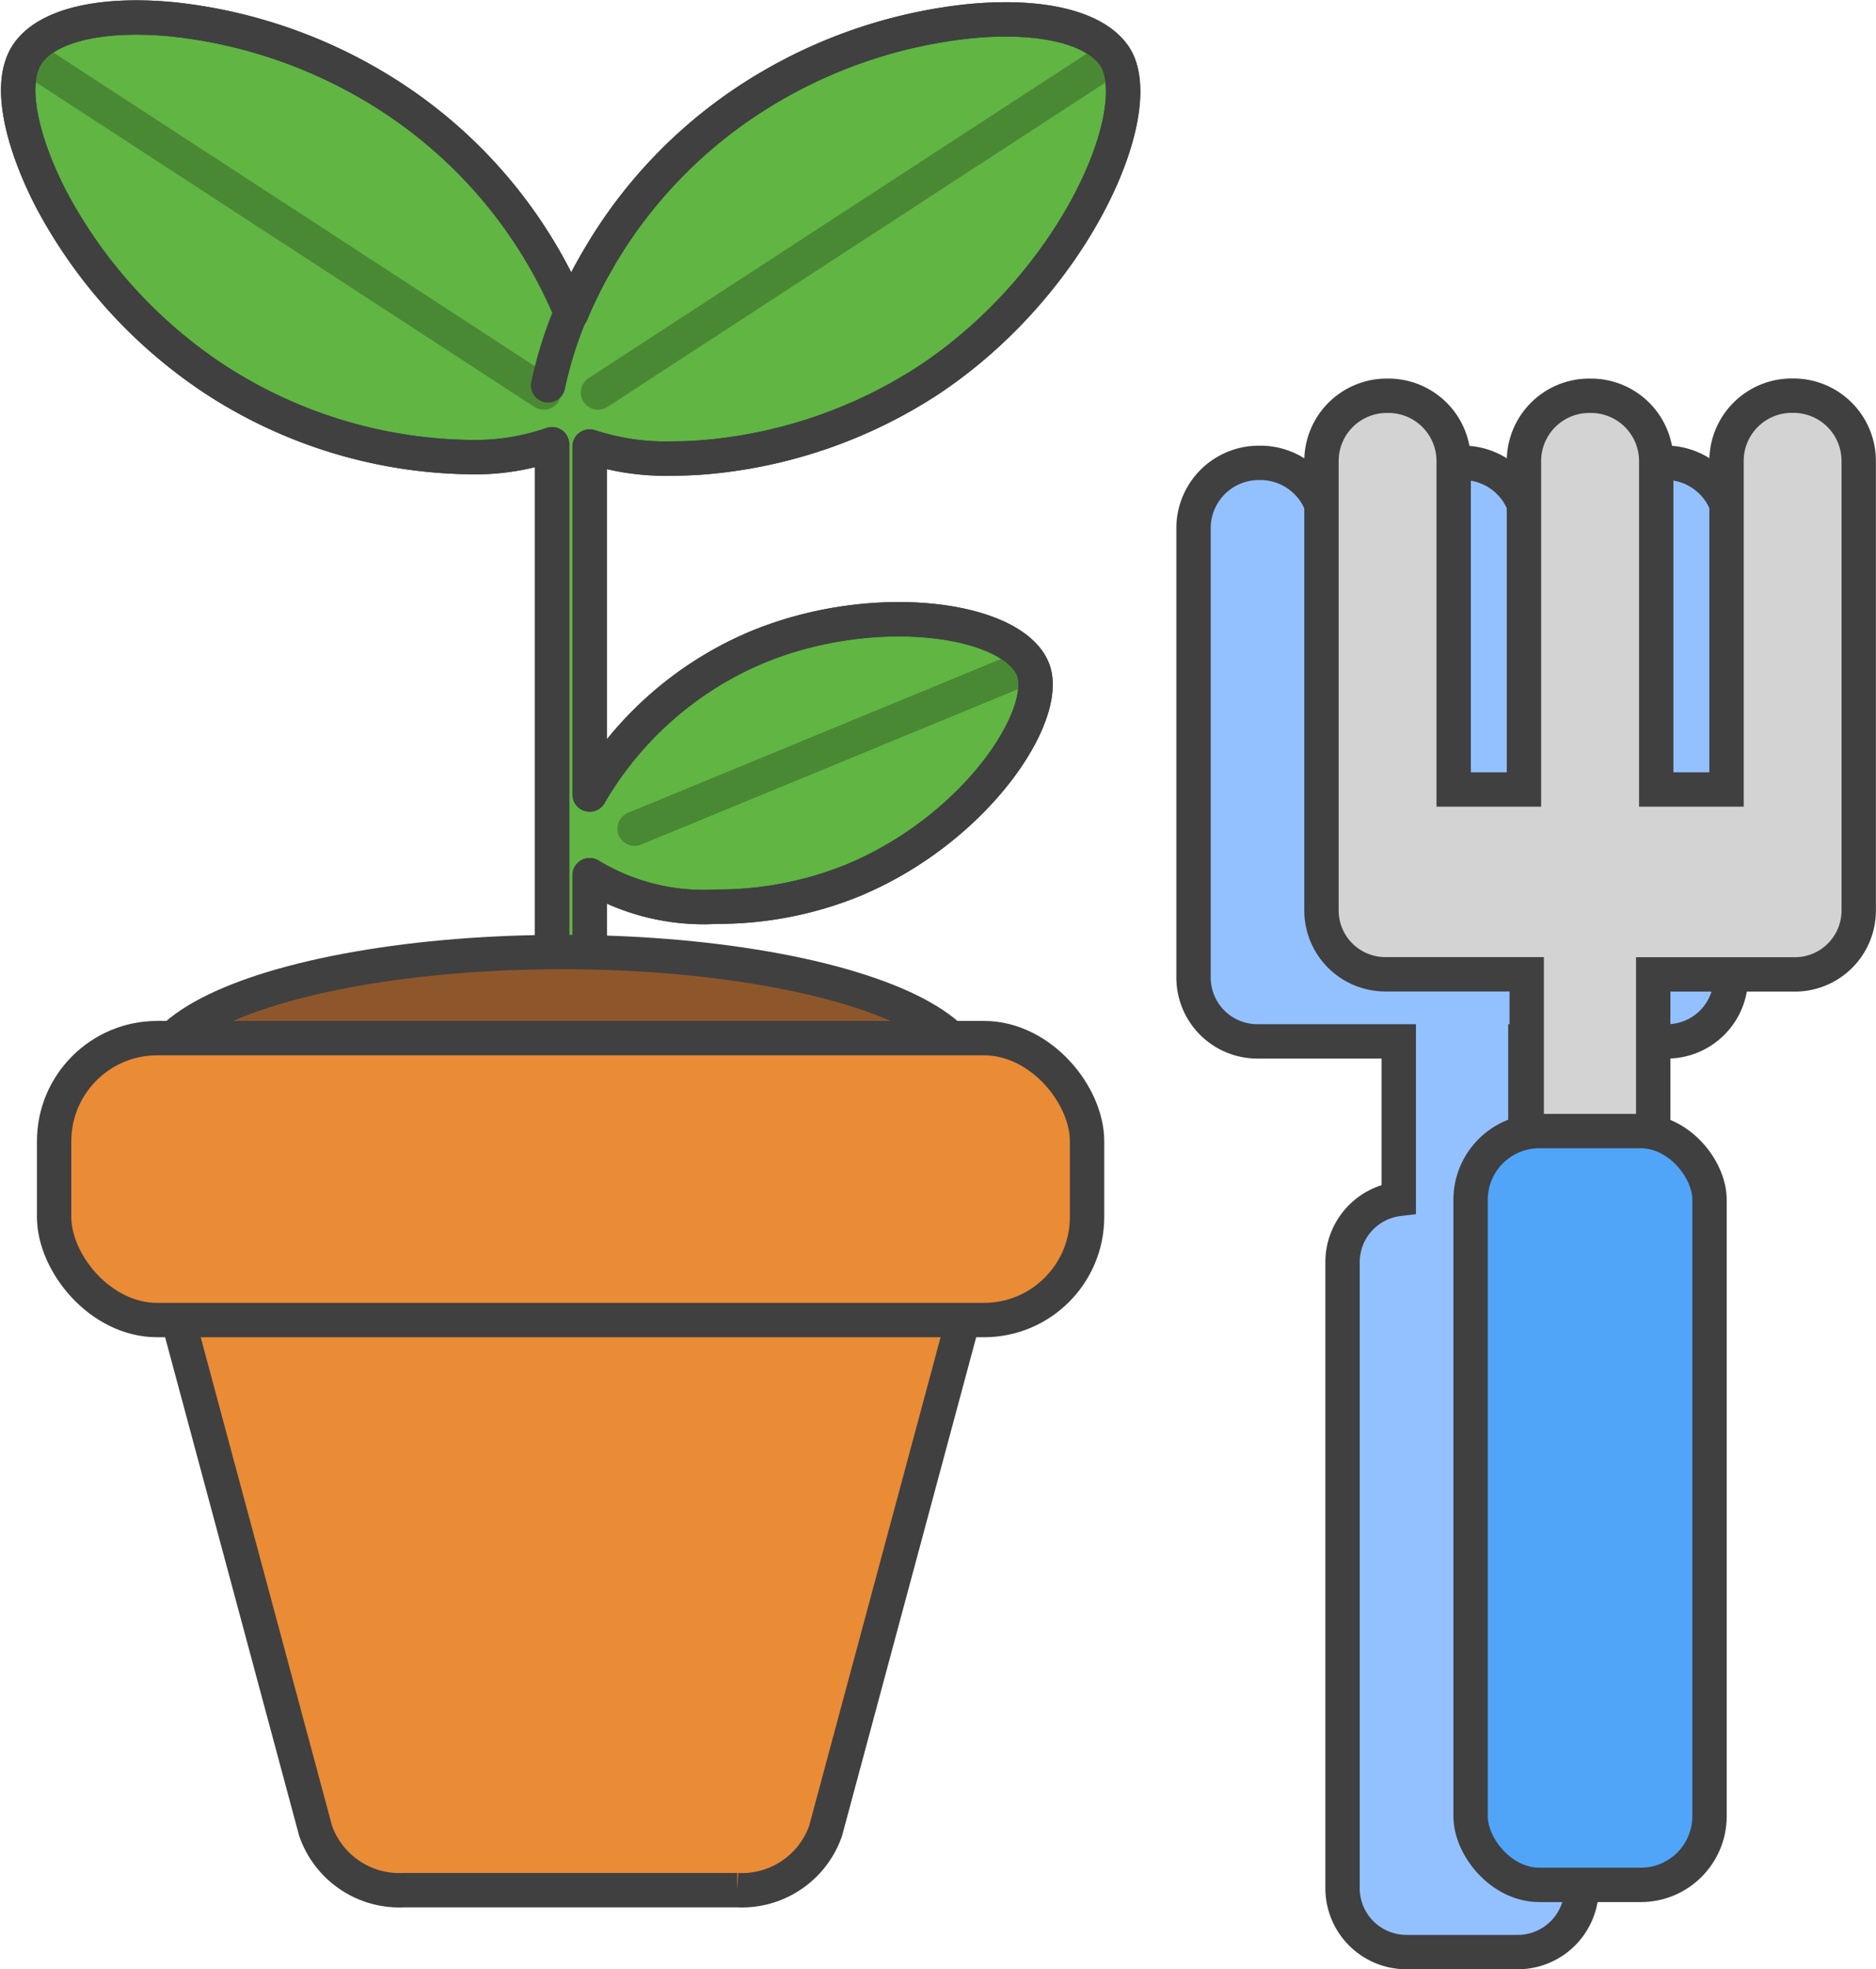
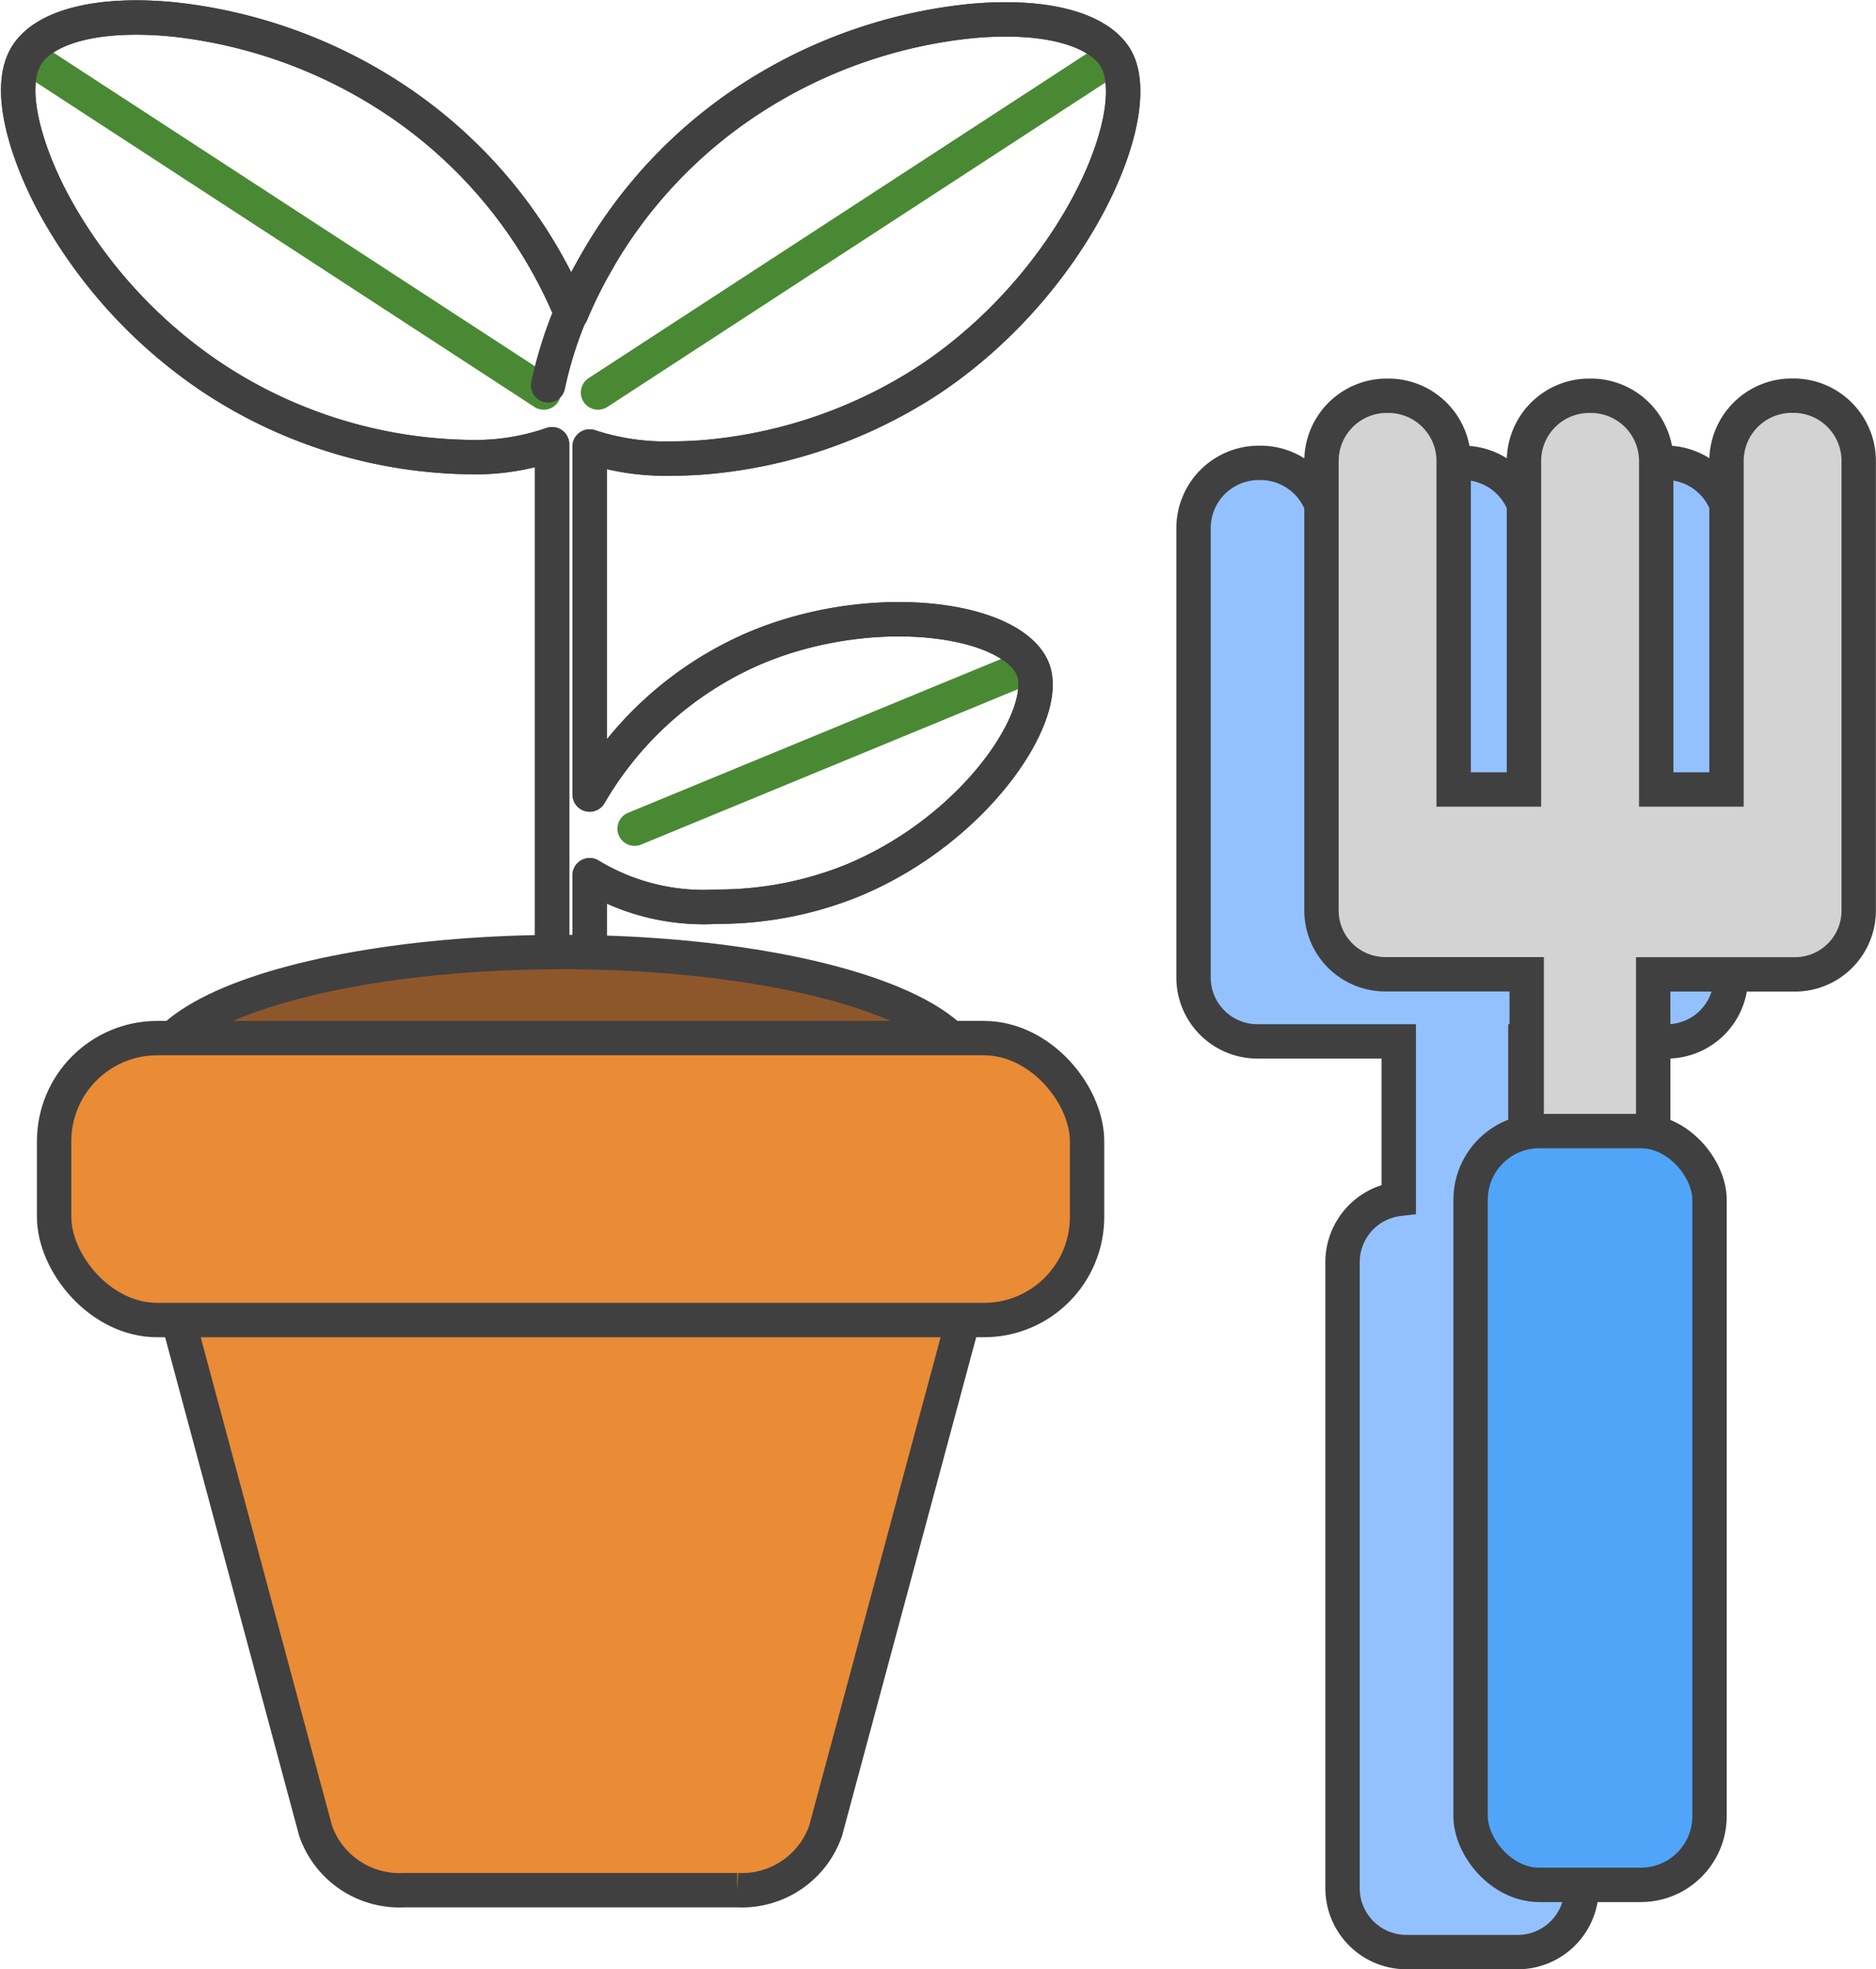
<svg xmlns="http://www.w3.org/2000/svg" width="54.589" height="57.279" viewBox="0 0 54.589 57.279">
  <g id="New_Landscaping_Icon" data-name="New Landscaping Icon" transform="translate(-523.819 -872.992)">
-     <path id="Path_5808" data-name="Path 5808" d="M22.219,19.08a10.216,10.216,0,0,0-4.841,4.272V13.229a7.044,7.044,0,0,0,2.4.35c.314,0,.623-.013.915-.036a14.092,14.092,0,0,0,6.58-2.266c4.294-2.863,6.389-7.886,5.378-9.4C32.087,1.035,30.5.653,28.405.861A14.451,14.451,0,0,0,21.9,3.222a13.856,13.856,0,0,0-5.058,6.134,13.843,13.843,0,0,0-5.079-6.189A14.467,14.467,0,0,0,5.257.805C3.158.6,1.575.979,1.015,1.819c-.628.943-.04,2.82.719,4.264a14.313,14.313,0,0,0,4.658,5.139,13.919,13.919,0,0,0,7.476,2.315,6.819,6.819,0,0,0,2.416-.374V40.051h1.094V25.7a6.4,6.4,0,0,0,3.7.915,10.433,10.433,0,0,0,3.968-.769c3.6-1.5,5.768-4.847,5.224-6.152-.617-1.477-4.63-2.04-8.048-.614" transform="translate(523.599 872.751)" fill="#60b543" />
    <path id="Path_5809" data-name="Path 5809" d="M22.219,19.08a10.216,10.216,0,0,0-4.841,4.272V13.229a7.044,7.044,0,0,0,2.4.35c.314,0,.623-.013.915-.036a14.092,14.092,0,0,0,6.58-2.266c4.294-2.863,6.389-7.886,5.378-9.4C32.087,1.035,30.5.653,28.405.861A14.451,14.451,0,0,0,21.9,3.222a13.856,13.856,0,0,0-5.058,6.134,13.843,13.843,0,0,0-5.079-6.189A14.467,14.467,0,0,0,5.257.805C3.158.6,1.575.979,1.015,1.819c-.628.943-.04,2.82.719,4.264a14.313,14.313,0,0,0,4.658,5.139,13.919,13.919,0,0,0,7.476,2.315,6.819,6.819,0,0,0,2.416-.374V40.051h1.094V25.7a6.4,6.4,0,0,0,3.7.915,10.433,10.433,0,0,0,3.968-.769c3.6-1.5,5.768-4.847,5.224-6.152C29.649,18.216,25.636,17.653,22.219,19.08Z" transform="translate(523.599 872.751)" fill="none" stroke="#404040" stroke-linejoin="round" stroke-width="1" />
    <line id="Line_1011" data-name="Line 1011" y1="9.785" x2="15.026" transform="translate(541.22 874.625)" fill="none" stroke="#4a8933" stroke-linecap="round" stroke-width="1" />
    <line id="Line_1012" data-name="Line 1012" y1="4.616" x2="11.197" transform="translate(542.285 892.481)" fill="none" stroke="#4a8933" stroke-linecap="round" stroke-width="1" />
    <line id="Line_1013" data-name="Line 1013" x1="15.026" y1="9.785" transform="translate(524.616 874.625)" fill="none" stroke="#4a8933" stroke-linecap="round" stroke-width="1" />
    <path id="Path_5810" data-name="Path 5810" d="M34.191,18.706a11.993,11.993,0,0,1,1.562-3.725" transform="translate(505.722 865.144)" fill="#ea8b36" />
    <path id="Path_5811" data-name="Path 5811" d="M22.219,19.08a10.216,10.216,0,0,0-4.841,4.272V13.229a7.044,7.044,0,0,0,2.4.35c.314,0,.623-.013.915-.036a14.092,14.092,0,0,0,6.58-2.266c4.294-2.863,6.389-7.886,5.378-9.4C32.087,1.035,30.5.653,28.405.861A14.451,14.451,0,0,0,21.9,3.222a13.856,13.856,0,0,0-5.058,6.134,13.843,13.843,0,0,0-5.079-6.189A14.467,14.467,0,0,0,5.257.805C3.158.6,1.575.979,1.015,1.819c-.628.943-.04,2.82.719,4.264a14.313,14.313,0,0,0,4.658,5.139,13.919,13.919,0,0,0,7.476,2.315,6.819,6.819,0,0,0,2.416-.374V40.051h1.094V25.7a6.4,6.4,0,0,0,3.7.915,10.433,10.433,0,0,0,3.968-.769c3.6-1.5,5.768-4.847,5.224-6.152C29.649,18.216,25.636,17.653,22.219,19.08Z" transform="translate(523.599 872.751)" fill="none" stroke="#404040" stroke-linejoin="round" stroke-width="1" />
    <path id="Path_5812" data-name="Path 5812" d="M32.982,62.736c0,1.976-5.312,3.578-11.864,3.578s-11.864-1.6-11.864-3.578,5.312-3.578,11.864-3.578,11.864,1.6,11.864,3.578" transform="translate(519.053 841.527)" fill="#8e572b" />
    <ellipse id="Ellipse_229" data-name="Ellipse 229" cx="11.864" cy="3.578" rx="11.864" ry="3.578" transform="translate(528.306 900.685)" fill="none" stroke="#404040" stroke-width="1" />
    <path id="Path_5813" data-name="Path 5813" d="M20.274,66.292H6.492l5.981,22.24a2.58,2.58,0,0,0,2.571,1.728h9.7a2.58,2.58,0,0,0,2.571-1.728L33.3,66.292Z" transform="translate(520.529 837.713)" fill="#ea8b36" />
    <path id="Path_5814" data-name="Path 5814" d="M20.274,66.292H6.492l5.981,22.24a2.58,2.58,0,0,0,2.571,1.728h9.7a2.58,2.58,0,0,0,2.571-1.728L33.3,66.292Z" transform="translate(520.529 837.713)" fill="none" stroke="#404040" stroke-width="1" />
    <path id="Path_5815" data-name="Path 5815" d="M30.782,72.739H5.268A2.272,2.272,0,0,1,3,70.467V66.808a2.271,2.271,0,0,1,2.271-2.271H30.782a2.271,2.271,0,0,1,2.271,2.271v3.659a2.272,2.272,0,0,1-2.271,2.272" transform="translate(522.397 838.652)" fill="#ea8b36" />
    <rect id="Rectangle_3369" data-name="Rectangle 3369" width="30.057" height="8.201" rx="3" transform="translate(525.394 903.189)" fill="none" stroke="#404040" stroke-width="1" />
    <path id="Path_5816" data-name="Path 5816" d="M87.961,28.578h-.047a1.9,1.9,0,0,0-1.9,1.9v9.552H83.969V30.481a1.9,1.9,0,0,0-1.9-1.9H82.02a1.9,1.9,0,0,0-1.9,1.9v9.552H78.075V30.481a1.9,1.9,0,0,0-1.9-1.9h-.047a1.9,1.9,0,0,0-1.9,1.9V43.551a1.858,1.858,0,0,0,1.858,1.858H80.2v4.583a1.853,1.853,0,0,0-1.636,1.837V70.038A1.859,1.859,0,0,0,80.426,71.9h3.235a1.859,1.859,0,0,0,1.859-1.859V51.829a1.853,1.853,0,0,0-1.636-1.837V45.409h4.122a1.858,1.858,0,0,0,1.858-1.858V30.481a1.9,1.9,0,0,0-1.9-1.9" transform="translate(484.321 857.875)" fill="#93c1ff" />
    <path id="Path_5817" data-name="Path 5817" d="M87.961,28.578h-.047a1.9,1.9,0,0,0-1.9,1.9v9.552H83.969V30.481a1.9,1.9,0,0,0-1.9-1.9H82.02a1.9,1.9,0,0,0-1.9,1.9v9.552H78.075V30.481a1.9,1.9,0,0,0-1.9-1.9h-.047a1.9,1.9,0,0,0-1.9,1.9V43.551a1.858,1.858,0,0,0,1.858,1.858H80.2v4.583a1.853,1.853,0,0,0-1.636,1.837V70.038A1.859,1.859,0,0,0,80.426,71.9h3.235a1.859,1.859,0,0,0,1.859-1.859V51.829a1.853,1.853,0,0,0-1.636-1.837V45.409h4.122a1.858,1.858,0,0,0,1.858-1.858V30.481A1.9,1.9,0,0,0,87.961,28.578Z" transform="translate(484.321 857.875)" fill="none" stroke="#404040" stroke-width="1" />
    <path id="Path_5818" data-name="Path 5818" d="M95.961,24.385h-.047a1.9,1.9,0,0,0-1.9,1.9V35.84H91.969V26.288a1.9,1.9,0,0,0-1.9-1.9H90.02a1.9,1.9,0,0,0-1.9,1.9V35.84H86.075V26.288a1.9,1.9,0,0,0-1.9-1.9h-.047a1.9,1.9,0,0,0-1.9,1.9V39.358a1.858,1.858,0,0,0,1.858,1.858H88.2V48h3.681v-6.78h4.122a1.858,1.858,0,0,0,1.858-1.858V26.288a1.9,1.9,0,0,0-1.9-1.9" transform="translate(480.044 860.116)" fill="#d3d3d3" />
    <path id="Path_5819" data-name="Path 5819" d="M95.961,24.385h-.047a1.9,1.9,0,0,0-1.9,1.9V35.84H91.969V26.288a1.9,1.9,0,0,0-1.9-1.9H90.02a1.9,1.9,0,0,0-1.9,1.9V35.84H86.075V26.288a1.9,1.9,0,0,0-1.9-1.9h-.047a1.9,1.9,0,0,0-1.9,1.9V39.358a1.858,1.858,0,0,0,1.858,1.858H88.2V48h3.681v-6.78h4.122a1.858,1.858,0,0,0,1.858-1.858V26.288A1.9,1.9,0,0,0,95.961,24.385Z" transform="translate(480.044 860.116)" fill="none" stroke="#404040" stroke-width="1" />
    <path id="Path_5820" data-name="Path 5820" d="M96.259,92.275H93.8a2.25,2.25,0,0,1-2.25-2.249V72.6a2.25,2.25,0,0,1,2.25-2.249h2.454A2.249,2.249,0,0,1,98.508,72.6V90.025a2.249,2.249,0,0,1-2.249,2.249" transform="translate(475.056 835.545)" fill="#50a5f9" />
    <rect id="Rectangle_3370" data-name="Rectangle 3370" width="6.953" height="21.927" rx="2" transform="translate(566.611 905.893)" fill="none" stroke="#404040" stroke-width="1" />
    <path id="Path_5821" data-name="Path 5821" d="M35.333,15.9a11.723,11.723,0,0,0-1.452,3.652" transform="translate(505.887 864.65)" fill="none" stroke="#404040" stroke-linecap="round" stroke-linejoin="round" stroke-width="1" />
  </g>
</svg>